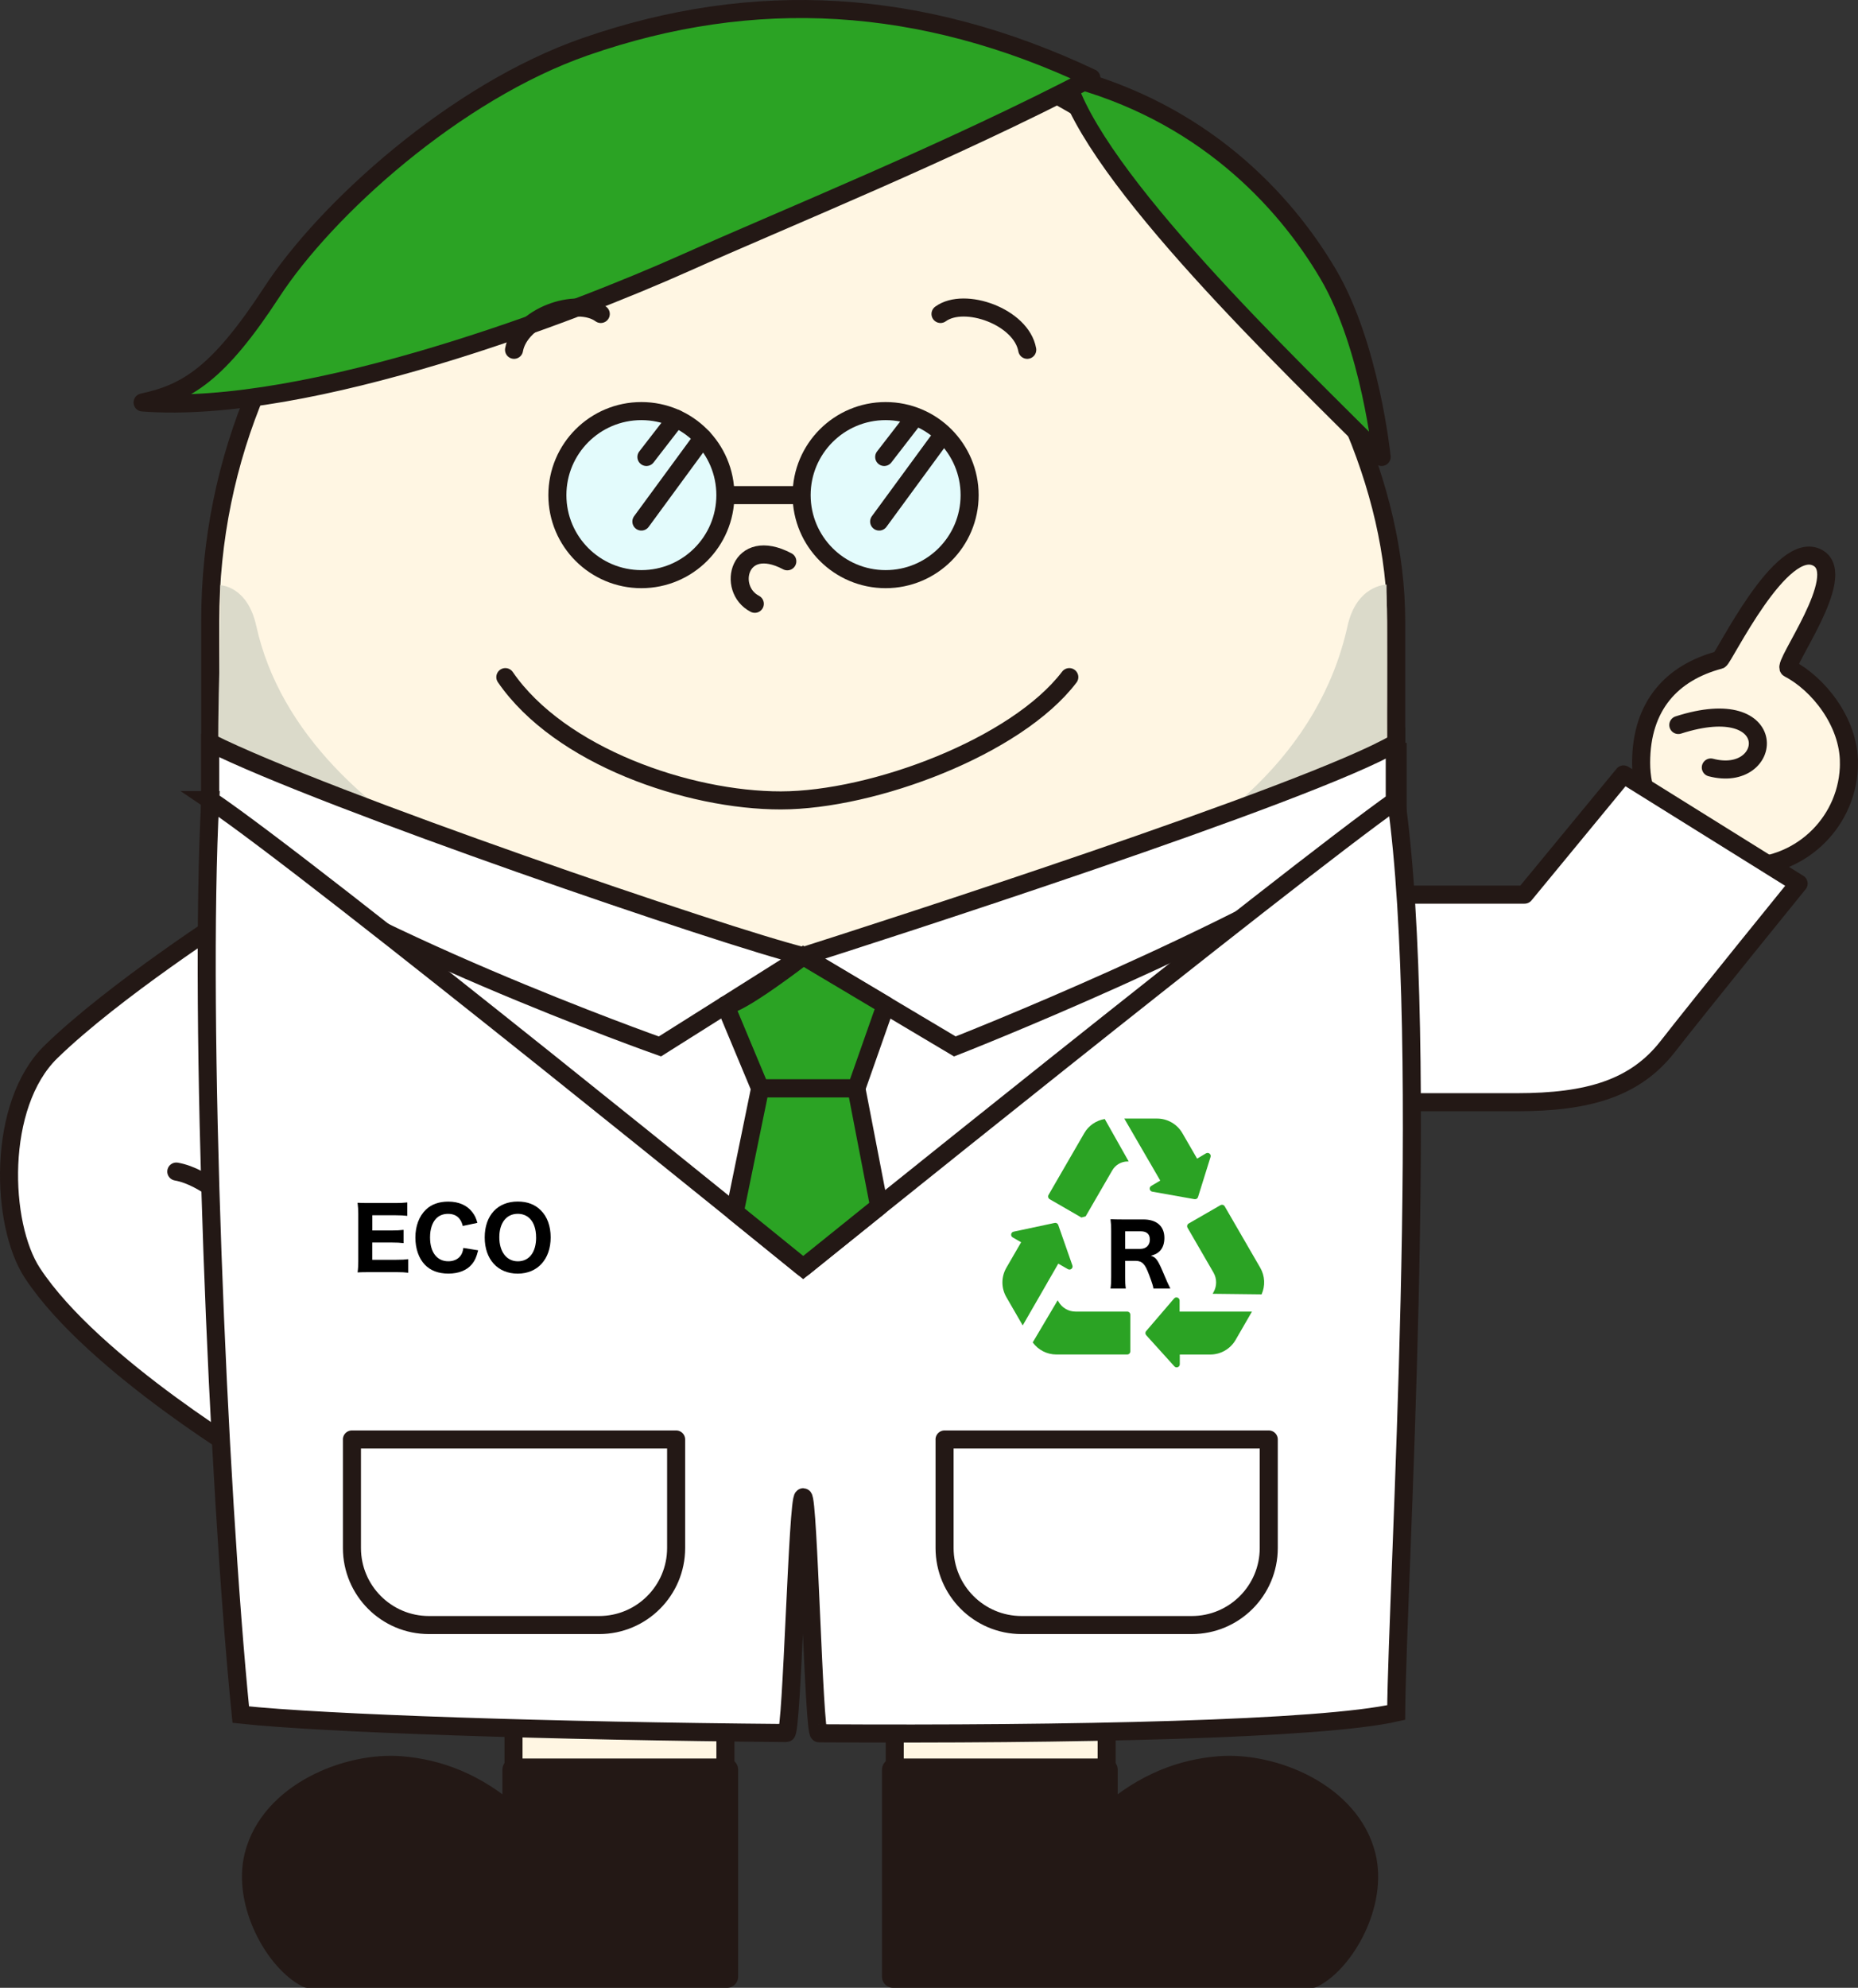
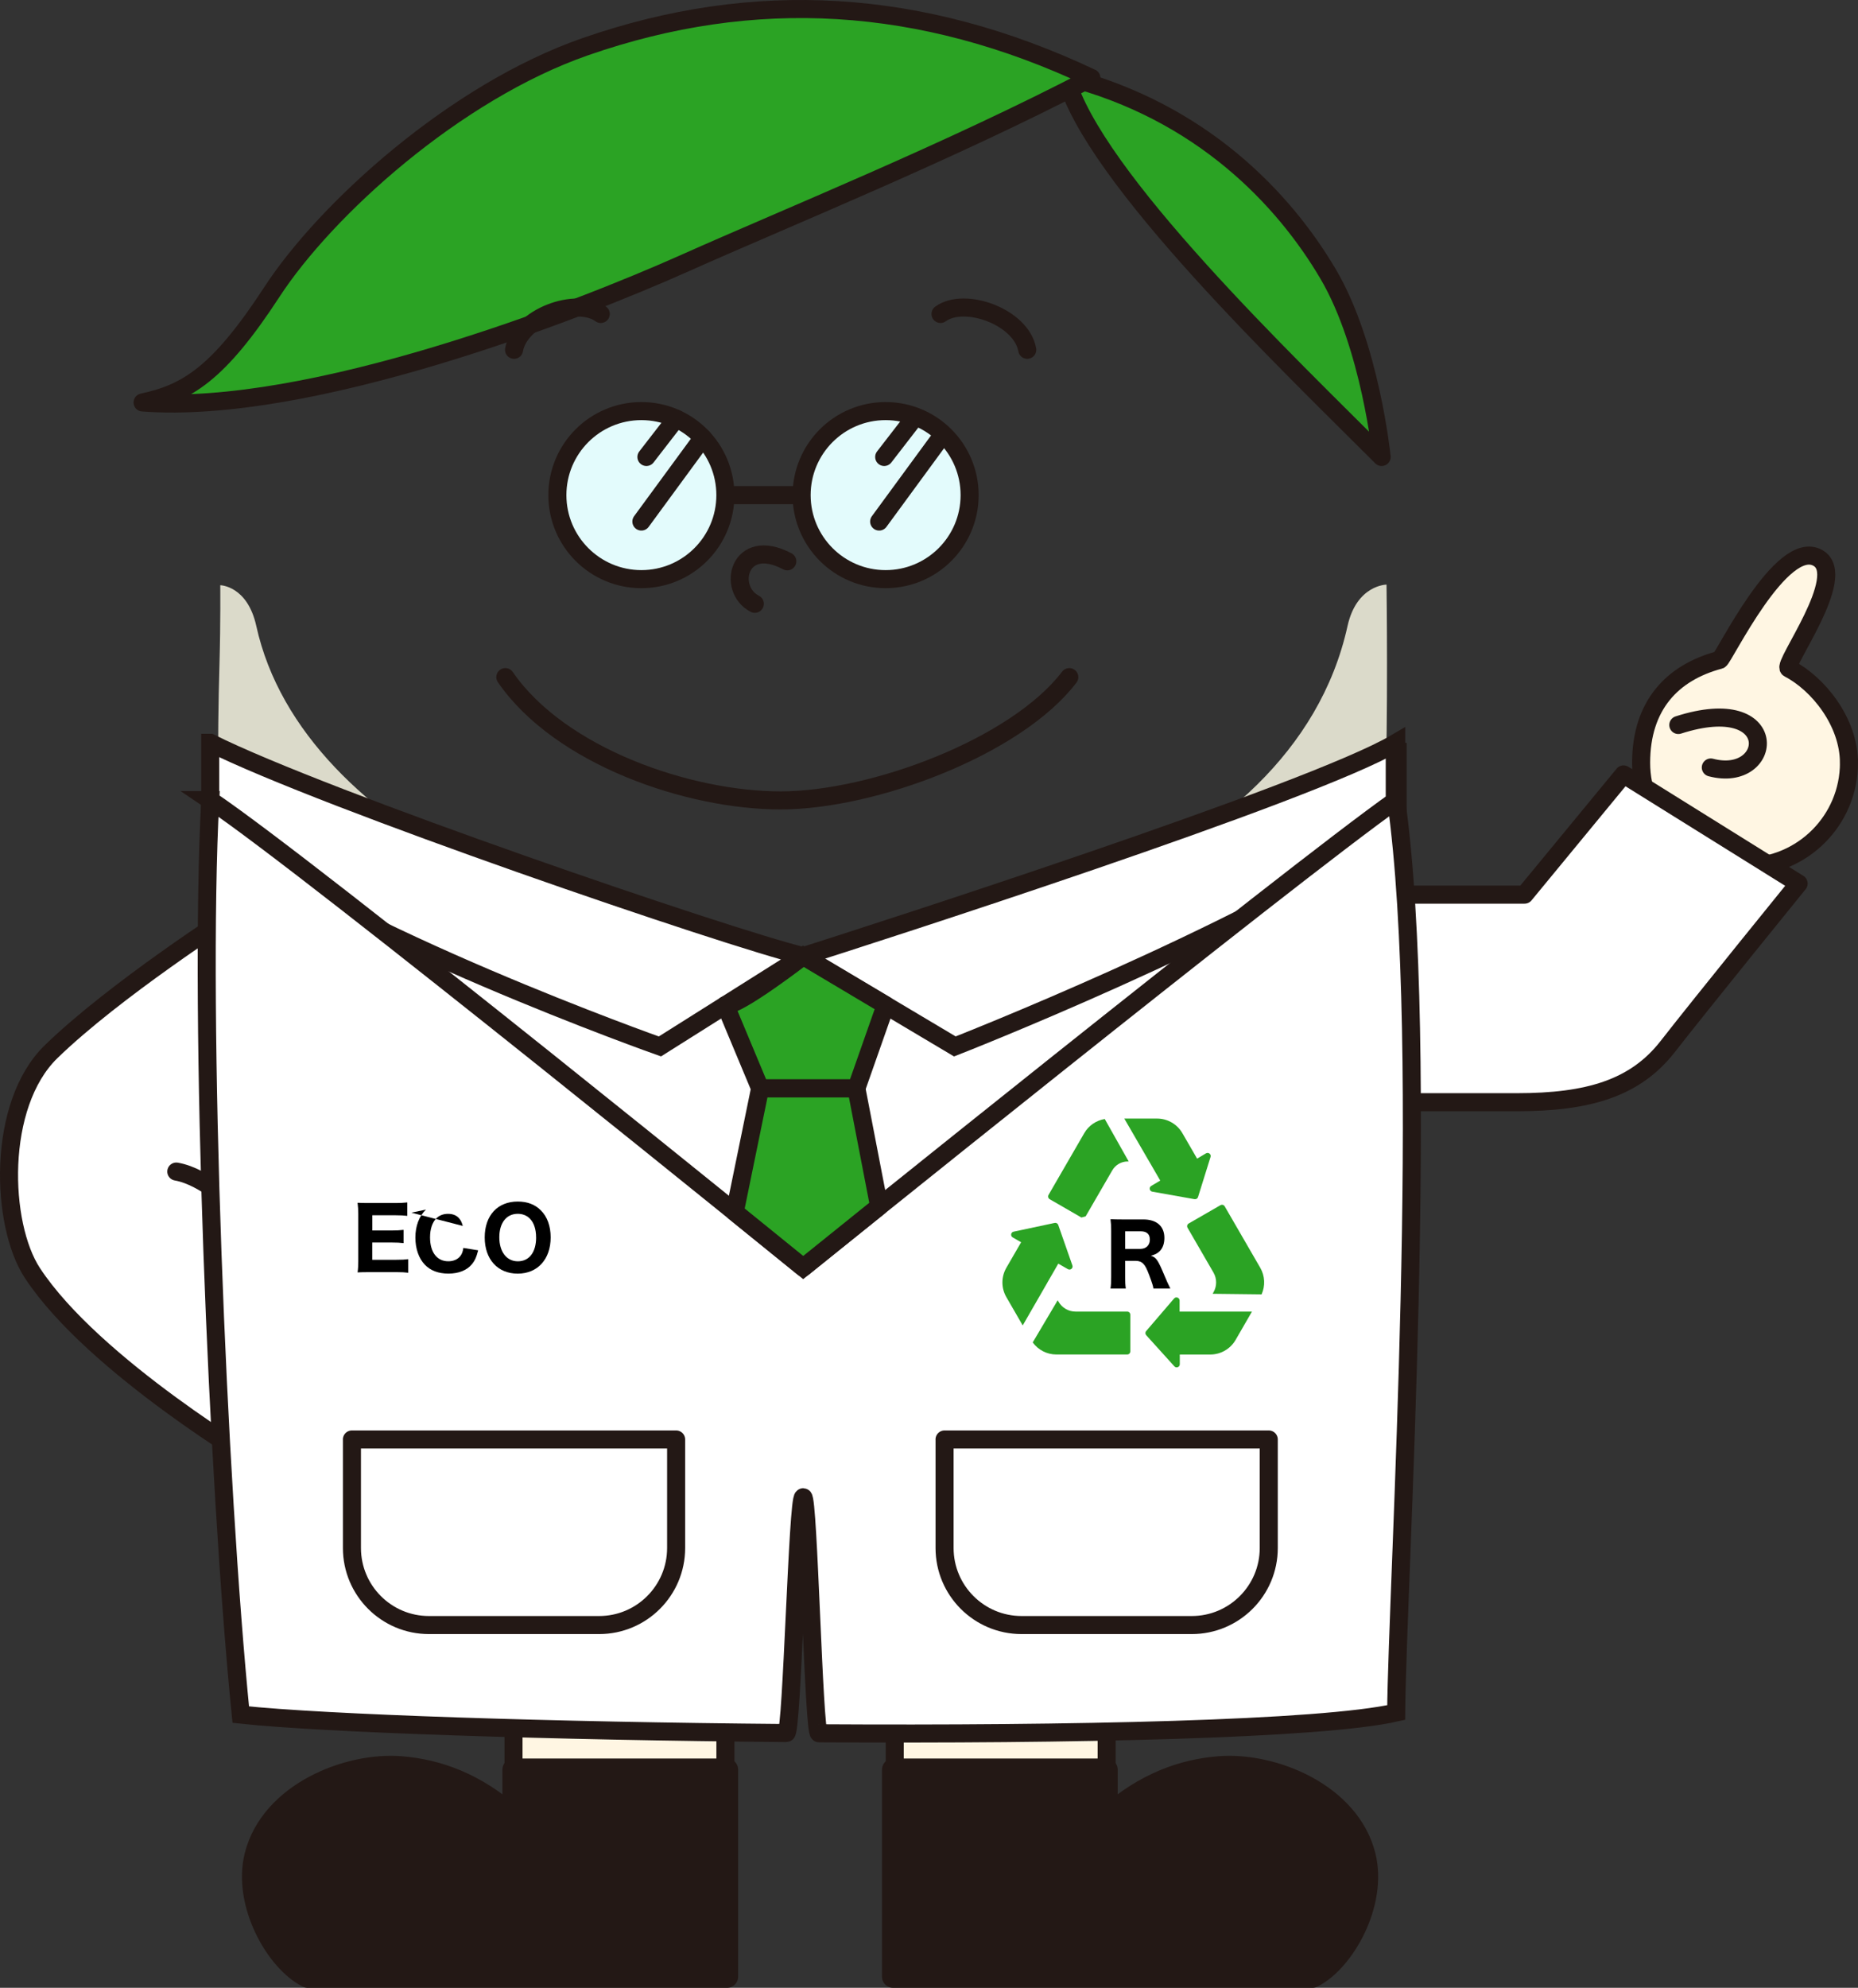
<svg xmlns="http://www.w3.org/2000/svg" id="_レイヤー_1" data-name="レイヤー_1" viewBox="0 0 586.59 627.36">
  <rect x="0" y="0" width="586.59" height="627.36" fill="#333333" stroke="none" />
  <defs>
    <clipPath id="clippath">
      <rect x="979.93" y="1624.96" width="309.11" height="318.57" fill="none" />
    </clipPath>
  </defs>
  <g>
    <path d="M583.74,240.75c0,18.12-14.69,32.81-32.81,32.81s-32.81-14.69-32.81-32.81,9.81-28.49,24.77-32.48c1.24-.33,19.6-38.81,31.09-32.15,9.75,5.65-11.39,33.73-9.23,34.85,9.23,4.77,18.98,16.84,18.98,29.77Z" fill="#fff6e3" stroke="#231815" stroke-miterlimit="10" stroke-width="5.7" />
    <path d="M567.84,278.85s-30.99,38.17-41.3,51.41c-10.31,13.24-25.16,17.6-47.66,17.6h-59.73v-65.51h62.17l31.26-37.94,55.27,34.44Z" fill="#fff" stroke="#231815" stroke-linecap="round" stroke-linejoin="round" stroke-width="5.7" />
    <path d="M82.72,462.53s-53.13-31.31-72.48-60.74c-10.11-15.37-11.35-53.07,5.86-69.84,19.89-19.38,57.31-43.44,57.31-43.44l37.69,53.58-45.39,31.93,45.39,40.39-28.38,48.12Z" fill="#fff" stroke="#231815" stroke-linecap="round" stroke-linejoin="round" stroke-width="5.7" />
-     <rect x="66.37" y="8.82" width="374.42" height="487.39" rx="187.21" ry="187.21" fill="#fff6e3" stroke="#231815" stroke-miterlimit="10" stroke-width="5.7" />
    <path d="M437.74,184.5s-9.44.09-12.31,13.08c-17.69,79.91-130.42,104.37-171.85,104.17-59.94-.28-157.85-37.01-172.66-104.17-2.82-12.77-11.38-12.88-11.38-12.88,0,0,.12,11.63-.24,24.5-2.94,103.65,5.16,183.53,183.87,183.87s184.76-66.64,184.72-183.87c0-13.13-.15-24.7-.15-24.7Z" fill="#dbdaca" />
    <polygon points="66.37 244.41 253.58 301.76 437.14 244.41 440.79 496.22 76.67 483.84 66.37 244.41" fill="#fff" />
    <path d="M66.37,234.43c36.24,18.09,163.27,61.5,187.21,67.33,19.95-6.35,160.27-51.37,187.21-67.33v27.93c-50.17,33.04-139.33,67.9-139.33,67.9l-47.89-28.5-45.23,28.5s-98.65-34.86-141.99-67.9v-27.93Z" fill="#fff" stroke="#231815" stroke-miterlimit="10" stroke-width="5.7" />
    <path d="M440.79,234.43c0,16.95,0,37.36,0,27.93" fill="#fff" stroke="#231815" stroke-miterlimit="10" stroke-width="6.6" />
    <path d="M162.12,519.09v83.13c0,5.32,10.84,17.71,33.45,17.71,22.61,0,33.45-12.39,33.45-17.71v-83.13c0-5.32-4.31-9.63-9.63-9.63h-47.64c-5.32,0-9.63,4.31-9.63,9.63Z" fill="#fff6e3" stroke="#231815" stroke-miterlimit="10" stroke-width="5.7" />
    <path d="M349.38,519.09v83.13c0,5.32-10.84,17.71-33.45,17.71-22.61,0-33.45-12.39-33.45-17.71v-83.13c0-5.32,4.31-9.63,9.63-9.63h47.64c5.32,0,9.63,4.31,9.63,9.63Z" fill="#fff6e3" stroke="#231815" stroke-miterlimit="10" stroke-width="5.7" />
    <path d="M430.82,585.71c-4.88-19.51-29.02-29.38-46.12-27.93-11.03.93-23.06,4.88-35.33,15.83v-15.12h-67.41v65.37h132.37c9.83-4.89,20.24-23.15,16.49-38.15Z" fill="#231815" stroke="#231815" stroke-linecap="round" stroke-linejoin="round" stroke-width="7" />
    <path d="M55.66,369.75c9.29,1.61,19.19,11.53,19.19,11.53" fill="#fff" stroke="#231815" stroke-linecap="round" stroke-linejoin="round" stroke-width="5.7" />
    <path d="M66.37,252.52c32.34,21.69,187.21,147.52,187.21,147.52,0,0,152.29-122.78,187.21-147.52,10.98,77.74.32,247.39,0,287.96-23.76,5.39-102.78,7.03-182.23,6.55-1.66-.01-3.32-74.49-4.98-74.5-1.77-.01-3.55,74.44-5.32,74.42-73.81-.61-145.93-2.99-172.25-5.81-7.32-73.16-13.3-219.59-9.64-288.62Z" fill="#fff" stroke="#231815" stroke-miterlimit="10" stroke-width="5.7" />
    <path d="M229.01,317.24c4.12.32,24.57-15.49,24.57-15.49l26.02,15.49-9.23,26.25h-30.4l-10.97-26.26Z" fill="#2ba324" stroke="#231815" stroke-linecap="round" stroke-linejoin="round" stroke-width="5.7" />
    <polygon points="239.97 343.5 231.97 382.53 253.58 400.04 277.56 380.75 270.37 343.5 239.97 343.5" fill="#2ba324" stroke="#231815" stroke-linecap="round" stroke-linejoin="round" stroke-width="5.7" />
    <path d="M80.67,585.71c4.88-19.51,29.02-29.38,46.12-27.93,11.03.93,23.06,4.88,35.33,15.83v-15.12h67.41v65.37H97.16c-9.83-4.89-20.24-23.15-16.49-38.15Z" fill="#231815" stroke="#231815" stroke-linecap="round" stroke-linejoin="round" stroke-width="7" />
    <g>
      <path d="M331.38,378.46l10.03,5.79c.52-.14.82-.22,1.34-.36l8.4-14.51c1.01-1.75,2.87-2.82,4.89-2.82h.3l-7.56-13.4c-2.69.45-5.08,2.06-6.47,4.47l-11.28,19.49c-.27.47-.11,1.07.36,1.34h0Z" fill="#2ba324" />
      <path d="M362.81,366.56l3.49,6.03-2.84,1.69c-.78.46-.57,1.65.33,1.81l13.33,2.37c.49.09.96-.2,1.11-.67l3.95-12.65c.27-.86-.66-1.6-1.44-1.14l-2.8,1.67-4.65-8.04c-1.65-2.85-4.69-4.61-7.99-4.61h-10.35l7.85,13.54h0Z" fill="#2ba324" />
      <path d="M330.68,404.75l2.22-3.83,1.21-2.11h0s0,0,0,0l3.04,1.74c.79.45,1.72-.32,1.42-1.17l-4.47-12.78c-.16-.47-.65-.74-1.13-.64l-12.97,2.76c-.88.19-1.06,1.36-.28,1.81l2.66,1.53-4.67,8.07c-1.65,2.86-1.65,6.38,0,9.23l5.17,8.95,7.81-13.55h0Z" fill="#2ba324" />
      <path d="M355.87,413.94h-16.3c-2.22,0-4.27-1.18-5.38-3.11l-.27-.46-7.88,13.3c1.72,2.37,4.48,3.81,7.45,3.81h22.38c.54,0,.98-.44.98-.98v-11.58c0-.54-.44-.98-.98-.98h0Z" fill="#2ba324" />
      <path d="M397.88,400.12l-11.23-19.4c-.27-.47-.87-.63-1.34-.36l-10.03,5.78c-.47.27-.63.87-.36,1.34l8.19,14.15c1.11,1.92,1.11,4.29,0,6.22l-.27.47,15.46.18c1.2-2.69,1.07-5.8-.42-8.38h0Z" fill="#2ba324" />
      <path d="M372.41,413.94h0v-3.5c-.02-.91-1.15-1.32-1.74-.63l-8.82,10.28c-.32.38-.31.93.02,1.3l8.89,9.83c.6.67,1.71.24,1.71-.66v-3.07s9.63,0,9.63,0c3.3,0,6.34-1.76,7.99-4.61l5.16-8.93h-22.83s0,0,0,0h0Z" fill="#2ba324" />
    </g>
    <path d="M336.45,24.17c42.91,10.96,68.99,38.75,82.9,62.39,13.3,22.61,16.85,57.66,16.85,57.66-28.75-28.8-91.4-88.47-99.75-120.05Z" fill="#2ba324" stroke="#231815" stroke-linecap="round" stroke-linejoin="round" stroke-width="5.7" />
    <path d="M344.54,24.6C290.77-.79,238.06-3.78,184.8,14.73c-41.25,14.34-82.02,51.43-98.93,77.37-16.91,25.94-26.88,31.92-40.85,34.92,52.87,3.99,136.86-28.64,171.26-44.01,32.25-14.41,83.36-35.03,128.27-58.42Z" fill="#2ba324" stroke="#231815" stroke-linecap="round" stroke-linejoin="round" stroke-width="5.7" />
    <circle cx="202.49" cy="156.26" r="26.52" fill="#e3fbfc" stroke="#231815" stroke-linecap="round" stroke-linejoin="round" stroke-width="5.7" />
    <circle cx="279.6" cy="156.26" r="26.52" fill="#e3fbfc" stroke="#231815" stroke-linecap="round" stroke-linejoin="round" stroke-width="5.7" />
    <line x1="213.45" y1="132.11" x2="204.08" y2="144.22" fill="#e3fbfc" stroke="#231815" stroke-linecap="round" stroke-linejoin="round" stroke-width="5.7" />
    <line x1="221.87" y1="138.17" x2="202.49" y2="164.6" fill="#e3fbfc" stroke="#231815" stroke-linecap="round" stroke-linejoin="round" stroke-width="5.7" />
    <line x1="288.51" y1="132.11" x2="279.15" y2="144.22" fill="#e3fbfc" stroke="#231815" stroke-linecap="round" stroke-linejoin="round" stroke-width="5.7" />
    <line x1="296.93" y1="138.17" x2="277.56" y2="164.6" fill="#e3fbfc" stroke="#231815" stroke-linecap="round" stroke-linejoin="round" stroke-width="5.7" />
    <path d="M296.93,99.09c7.58-5.54,25.53.89,27.38,11.31" fill="none" stroke="#231815" stroke-linecap="round" stroke-linejoin="round" stroke-width="5.7" />
    <path d="M189.67,99.09c-7.58-5.54-25.53.89-27.38,11.31" fill="none" stroke="#231815" stroke-linecap="round" stroke-linejoin="round" stroke-width="5.7" />
    <line x1="229.01" y1="156.26" x2="253.09" y2="156.26" fill="#fff6e3" stroke="#231815" stroke-miterlimit="10" stroke-width="5.7" />
    <path d="M238.3,190.56c-9.03-4.66-5.04-21.5,10.26-13.41" fill="none" stroke="#231815" stroke-linecap="round" stroke-linejoin="round" stroke-width="5.7" />
    <path d="M540.12,242.22c19.97,5.24,22.8-24.03-10.26-13.41" fill="none" stroke="#231815" stroke-linecap="round" stroke-linejoin="round" stroke-width="5.7" />
    <path d="M111.1,454.3h102.36v34.26c0,13.42-10.89,24.31-24.31,24.31h-53.73c-13.42,0-24.31-10.89-24.31-24.31v-34.26h0Z" fill="none" stroke="#231815" stroke-linecap="round" stroke-linejoin="round" stroke-width="5.7" />
    <path d="M298.2,454.3h102.36v34.26c0,13.42-10.89,24.31-24.31,24.31h-53.73c-13.42,0-24.31-10.89-24.31-24.31v-34.26h0Z" fill="none" stroke="#231815" stroke-linecap="round" stroke-linejoin="round" stroke-width="5.7" />
    <path d="M159.54,213.7c17.17,24.94,57.79,38.95,87.01,38.91s74.33-16.96,91.04-38.91" fill="none" stroke="#231815" stroke-linecap="round" stroke-linejoin="round" stroke-width="5.7" />
    <g>
      <path d="M128.88,401.68c-.99-.13-1.99-.19-3.73-.19h-8.58c-1.82,0-2.58.03-3.68.08.16-1.07.21-2.01.21-3.73v-14.57c0-1.53-.05-2.41-.21-3.67,1.1.05,1.8.08,3.65.08h8.32c1.45,0,2.36-.05,3.73-.19v4.24c-1.13-.13-2.04-.19-3.73-.19h-7.32v4.8h6.12c1.5,0,2.5-.05,3.76-.19v4.18c-1.15-.13-1.99-.19-3.76-.19h-6.14v5.45h7.67c1.66,0,2.52-.05,3.7-.19v4.27Z" />
-       <path d="M146.1,386.9c-.27-.97-.48-1.48-.89-2.04-.8-1.18-2.09-1.77-3.75-1.77-1.53,0-2.84.51-3.78,1.5-1.23,1.29-1.91,3.35-1.91,5.93,0,4.69,2.17,7.54,5.77,7.54,1.69,0,3.08-.64,3.92-1.82.43-.64.64-1.21.83-2.39l4.67.75c-.54,2.15-1.05,3.27-2.01,4.43-1.58,1.9-4.18,2.92-7.38,2.92s-5.66-.97-7.4-2.76c-1.96-2.01-3.03-5.1-3.03-8.64s1.15-6.71,3.33-8.8c1.74-1.66,4.13-2.52,7.03-2.52,3.35,0,5.96,1.15,7.65,3.38.78,1.02,1.18,1.88,1.56,3.33l-4.59.97Z" />
+       <path d="M146.1,386.9c-.27-.97-.48-1.48-.89-2.04-.8-1.18-2.09-1.77-3.75-1.77-1.53,0-2.84.51-3.78,1.5-1.23,1.29-1.91,3.35-1.91,5.93,0,4.69,2.17,7.54,5.77,7.54,1.69,0,3.08-.64,3.92-1.82.43-.64.64-1.21.83-2.39l4.67.75c-.54,2.15-1.05,3.27-2.01,4.43-1.58,1.9-4.18,2.92-7.38,2.92s-5.66-.97-7.4-2.76c-1.96-2.01-3.03-5.1-3.03-8.64s1.15-6.71,3.33-8.8l-4.59.97Z" />
      <path d="M170.77,382.01c2.01,1.98,3.08,4.99,3.08,8.5,0,6.92-4.13,11.45-10.41,11.45s-10.41-4.48-10.41-11.43,4.08-11.32,10.41-11.32c3.03,0,5.47.91,7.32,2.79ZM169.25,390.54c0-2.63-.7-4.67-1.98-5.96-.99-.99-2.31-1.5-3.81-1.5-3.57,0-5.82,2.87-5.82,7.4s2.25,7.59,5.85,7.59,5.77-2.87,5.77-7.54Z" />
    </g>
  </g>
  <path d="M364.15,406.68c-.08-.72-.4-1.74-1.34-4.27-.75-1.96-1.21-2.9-1.82-3.51-.62-.67-1.4-.97-2.39-.97h-3.38v4.96c0,1.72.05,2.63.21,3.78h-4.83c.16-1.18.21-1.96.21-3.76v-14.43c0-1.56-.05-2.39-.21-3.7,1.13.05,2.07.08,3.7.08h6.68c4.21,0,6.63,2.15,6.63,5.82,0,1.8-.51,3.22-1.48,4.19-.72.7-1.37,1.05-2.79,1.45,1.72.54,2.2,1.23,4.43,6.57.56,1.37.86,1.98,1.72,3.78h-5.34ZM360.02,394.15c1.82,0,3-1.15,3-2.92s-.99-2.63-2.92-2.63h-4.88v5.55h4.8Z" />
</svg>